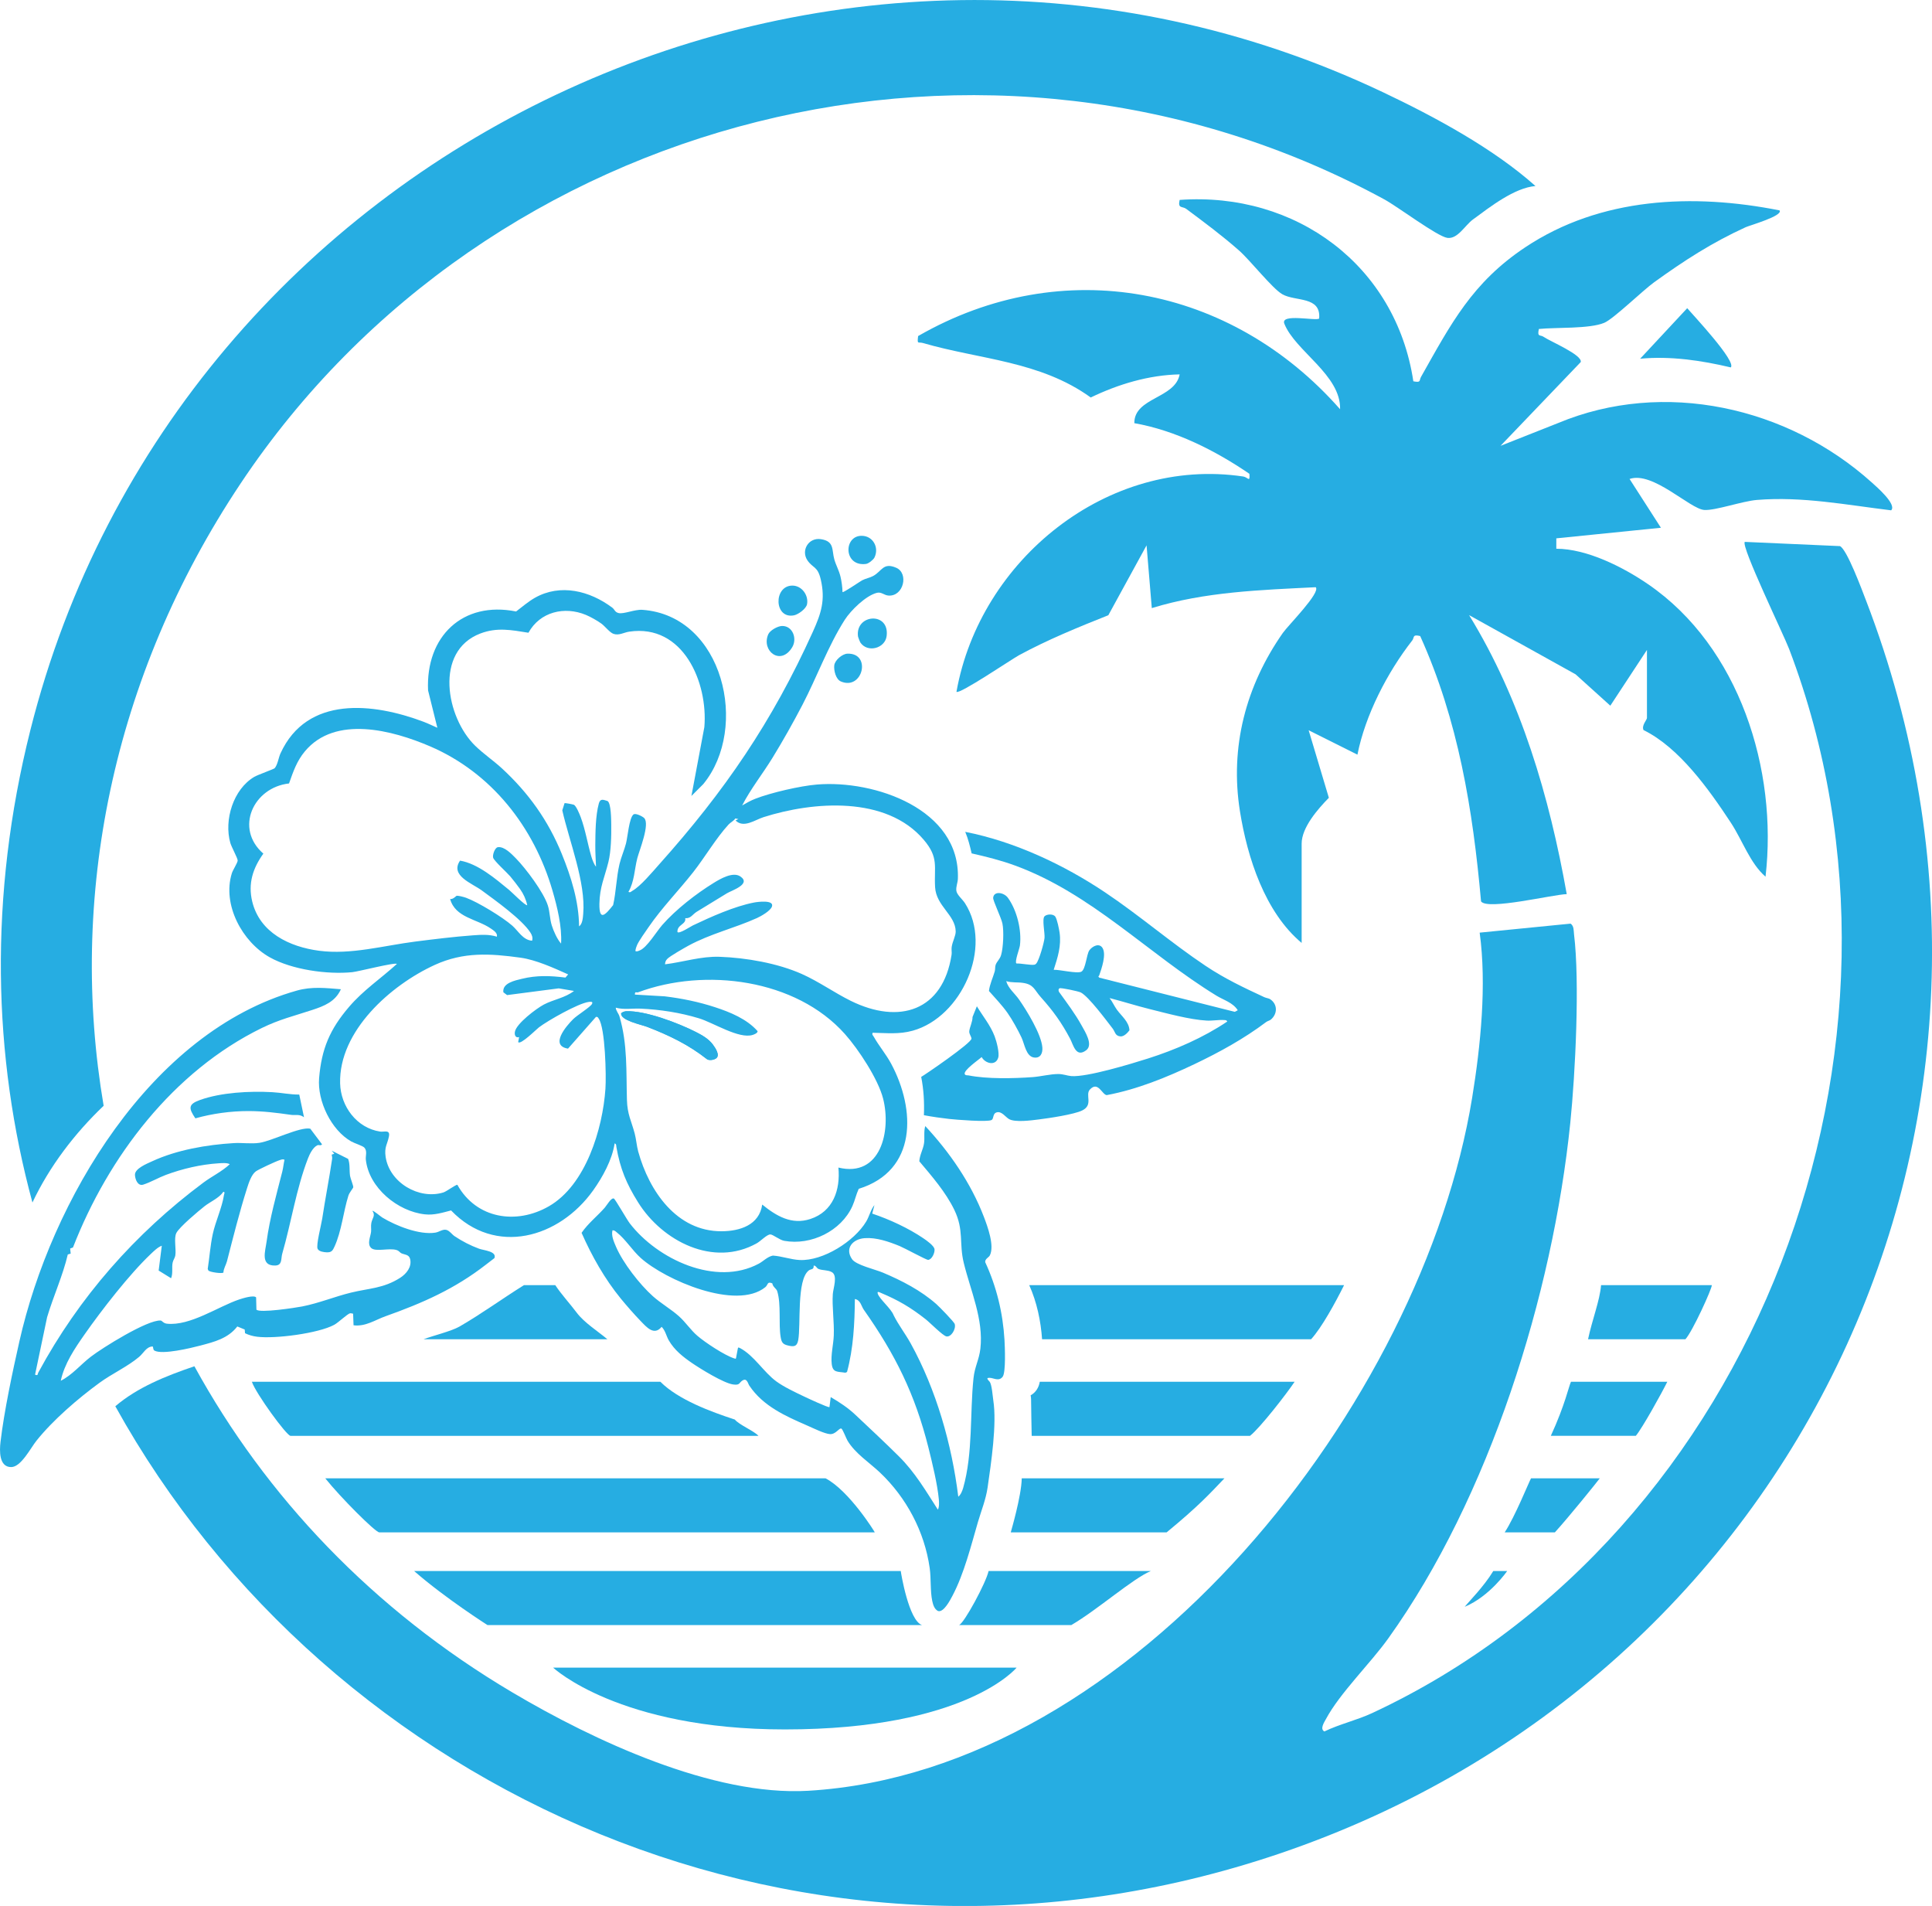
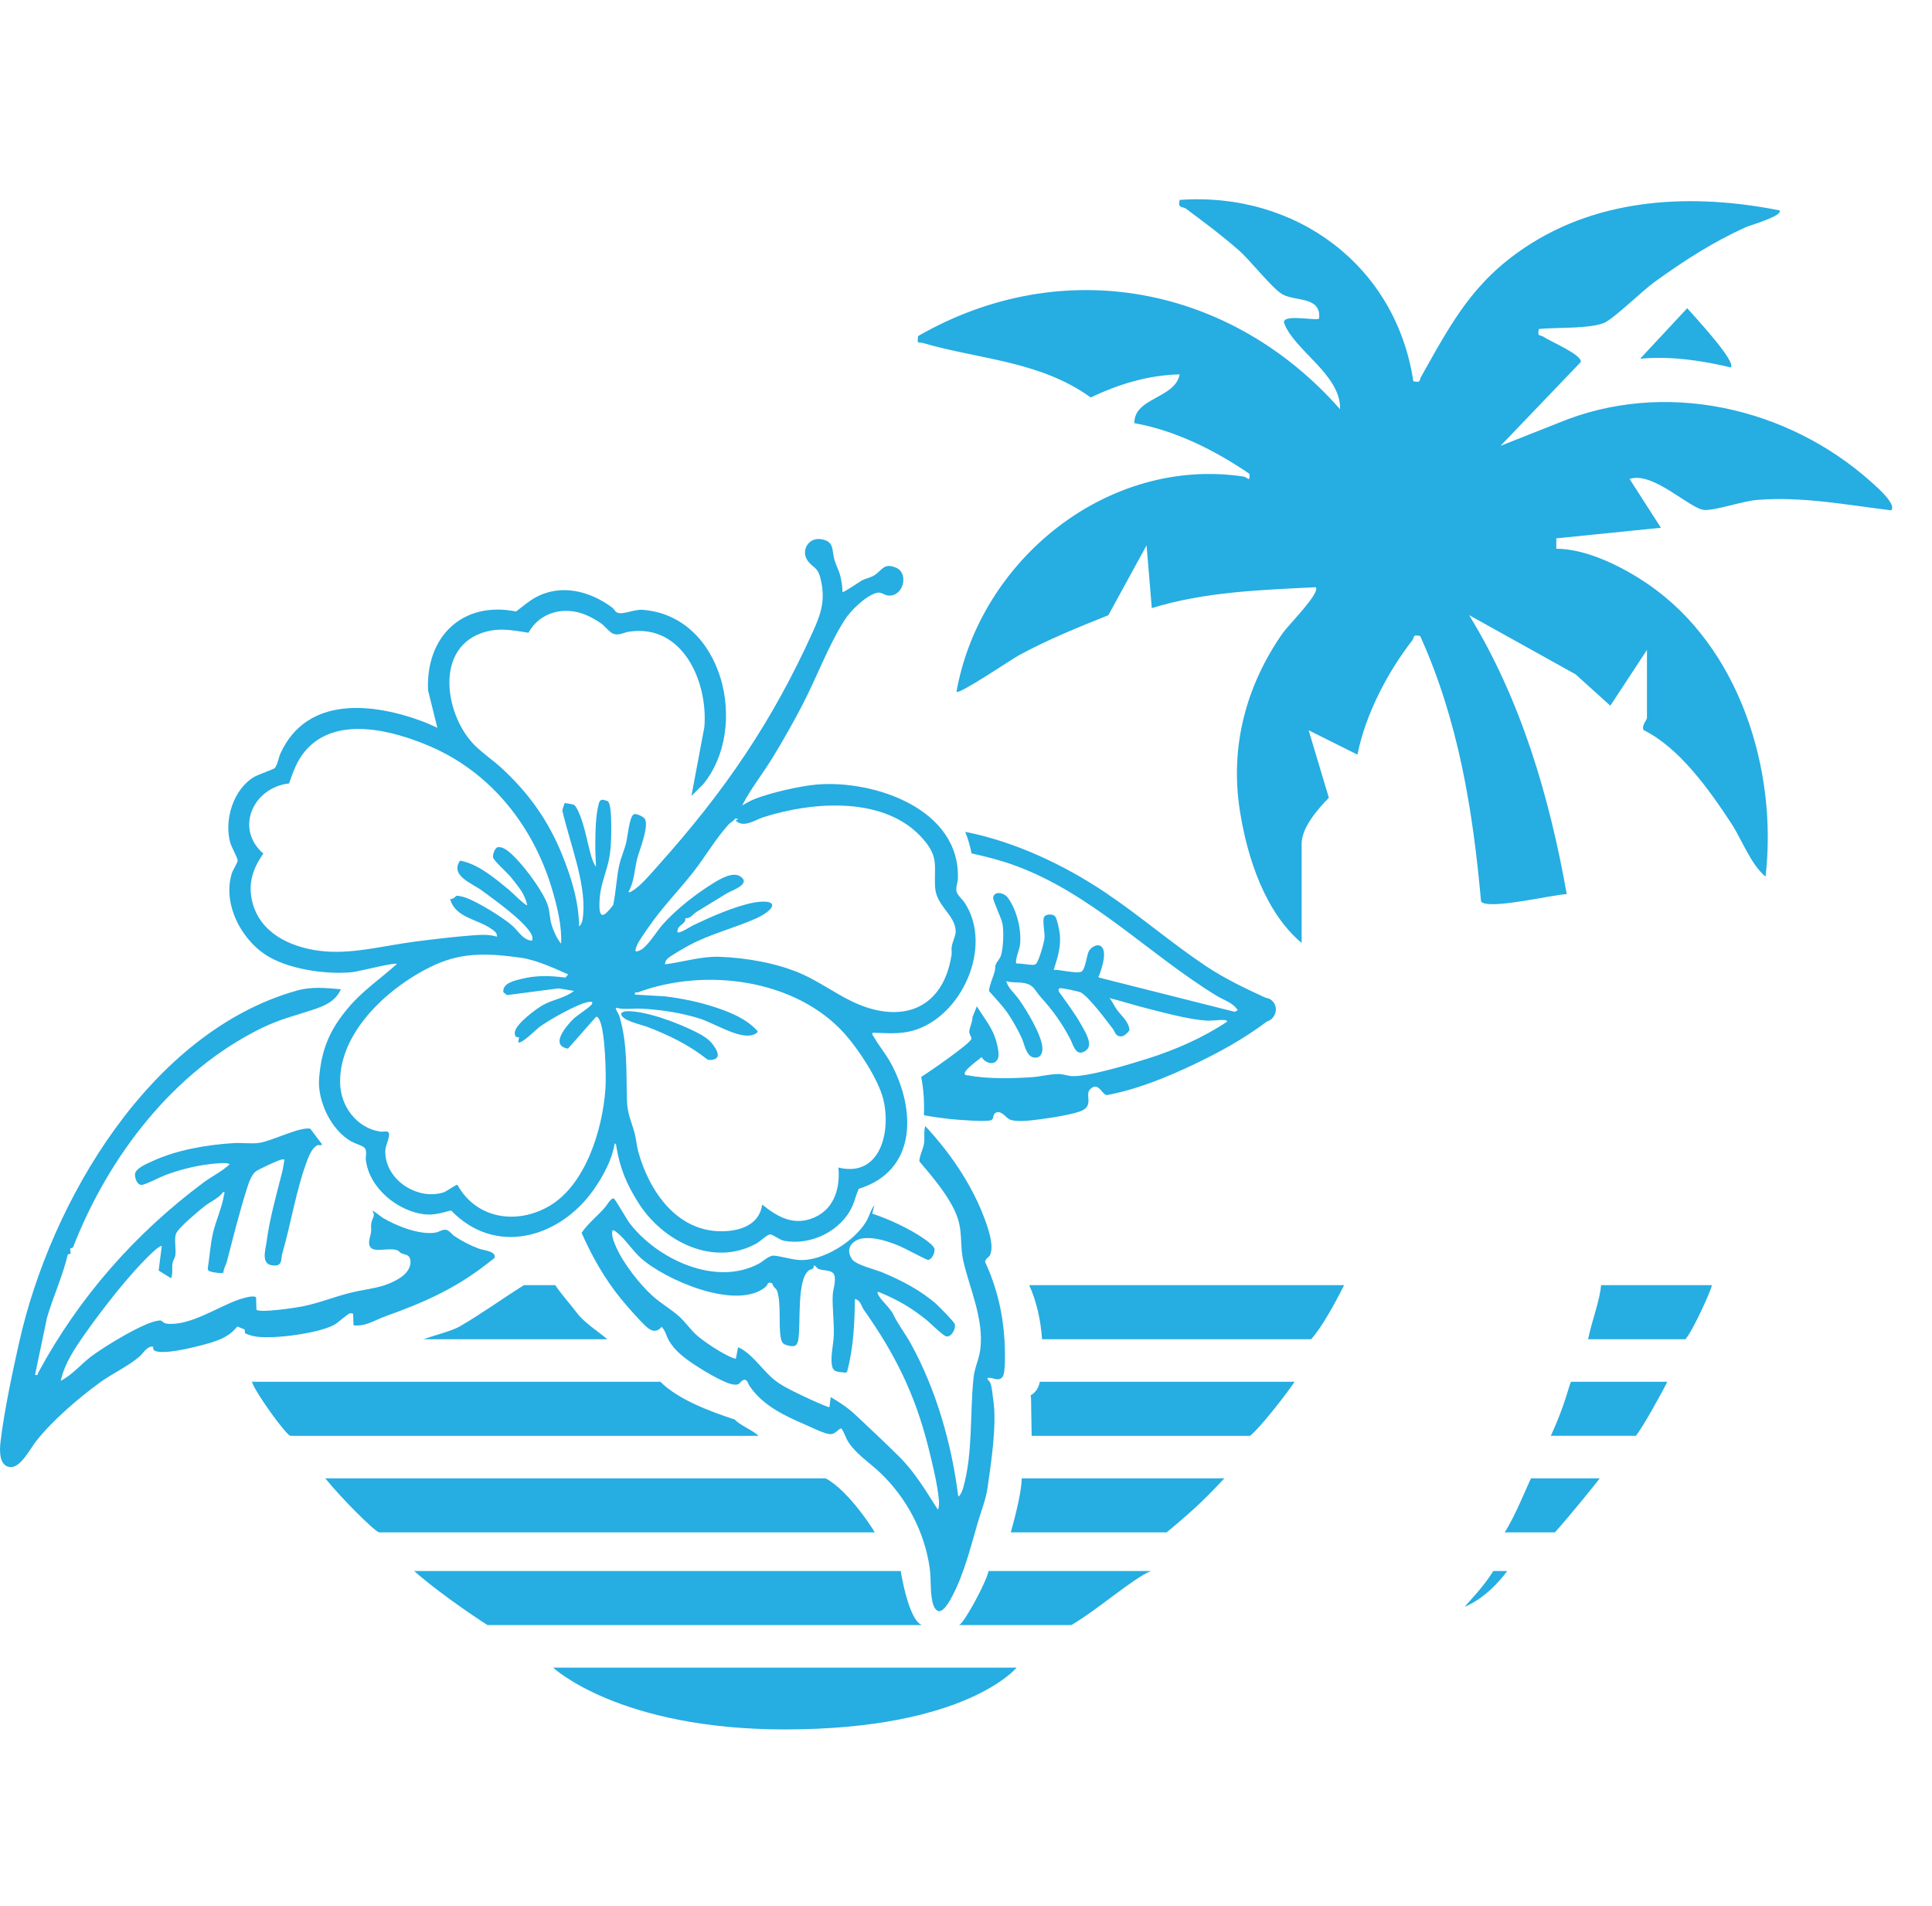
<svg xmlns="http://www.w3.org/2000/svg" id="_レイヤー_1" viewBox="0 0 480 473.46">
  <defs>
    <style>.cls-1{fill:#26ade2}</style>
  </defs>
-   <path d="M25.75 274.69c-8.73-51.32 1.84-106.32 34.03-154.59C121.24 27.95 245.92-3.82 343.93 49.53c3.35 1.82 13.17 9.22 15.66 9.56 2.57.35 4.35-3.09 6.36-4.57 4.32-3.18 10.3-7.86 15.53-8.31-10.44-9.33-25-17.19-37.82-23.27C207.44-41.69 44 36.29 7.54 181.39c-10.37 41.26-9.32 81.07.52 117.33 4.26-9.02 10.51-17.19 17.69-24.03ZM463.59 149.12c-.98-2.56-4.76-12.75-6.47-13.46l-23.64-1.05c-.94 1.17 9.68 23.07 11.04 26.65 37.4 98.31-8.08 219.79-103.59 264.28-3.87 1.8-8.05 2.72-11.89 4.57-1.18-.6-.04-2.28.39-3.08 3.46-6.46 11.02-13.79 15.49-20.04 25.1-35.04 40.84-85.32 45.22-128.1 1.25-12.27 2.38-34.95.92-46.83-.11-.92.02-2-.85-2.62l-22.59 2.24c1.76 12.92.26 27.98-1.87 41.02-12.33 75.58-83.78 167.38-164.96 172.15-23.68 1.39-53.36-12.51-73.48-24.43-34.76-20.58-61.34-48.79-79.01-81.02-7.16 2.43-14.15 5.24-19.65 9.93 52.93 95.56 171.89 150.86 289.16 111.15C446.95 416.75 513 277.65 463.6 149.14Z" class="cls-1" />
  <path d="M323.42 234.26c-9.17-7.66-13.52-21.22-15.36-32.74-2.54-15.94 1.46-31.15 10.67-44.31 1.33-1.89 9.48-10.05 8.15-11.34-13.69.69-27.53 1.12-40.72 5.19l-1.3-15.59-9.5 17.36c-7.52 2.99-15.03 6.06-22.15 9.91-1.8.97-14.9 9.85-15.58 9.11 5.83-32.75 37.53-58.51 71.25-53.48 1.14.17 1.71 1.62 1.53-.67-8.47-5.79-18.4-10.79-28.59-12.58-.06-6.41 10.14-6.09 11.26-12.12-7.68.16-15.25 2.44-22.09 5.74-12.59-9.1-27.67-9.44-41.64-13.52-1.26-.37-1.51.49-1.25-1.74 35.93-20.65 77.81-12.53 104.84 18.18.22-8.54-11.15-14.43-13.85-21.25-1.06-2.66 7.95-.59 8.65-1.29.49-5.61-5.9-4.17-9.14-6.02-2.5-1.42-7.94-8.39-10.78-10.89-4.18-3.68-8.64-7-13.1-10.32-.96-.72-2.16.02-1.64-2.23 28.89-2.07 53.74 16.31 58.06 45.06 2.01.38 1.38-.16 1.92-1.12 7.46-13.22 12.7-23.39 25.88-32.17 18.68-12.44 41.69-13.44 63.18-9.17 1 1.34-7.48 3.75-8.39 4.17-8.43 3.85-15.26 8.28-22.73 13.66-2.9 2.09-10.11 9.13-12.43 10.1-3.66 1.54-12.02 1.1-16.24 1.53-.48 2.07.36 1.4 1.13 1.93 1.73 1.19 9.71 4.5 9.27 6.29l-19.93 20.81 14.28-5.65c26.31-10.99 57.12-4.02 77.98 14.77 1.12 1.01 6.27 5.44 4.79 6.9-11.07-1.34-22.1-3.5-33.35-2.58-3.61.29-10.3 2.66-13.06 2.49-3.54-.2-12.79-9.71-18.58-7.7l7.79 12.12-25.99 2.63v2.58c7.61.02 16.55 4.53 22.81 8.82 22.68 15.53 32.24 46.12 29.17 72.65-3.86-3.35-5.73-9.03-8.64-13.45-5.43-8.25-12.82-18.64-21.67-22.97-.55-1.14.85-2.53.85-3.01v-16.9l-9.1 13.85-8.64-7.8-26.45-14.7c12.88 20.97 19.97 45.13 24.26 69.31-3.48.09-19.73 4.08-21.29 1.8-2.03-22.77-5.66-45-15.12-65.91-1.99-.5-1.42.39-1.97 1.09-6.2 7.94-11.66 18.51-13.62 28.37l-12.12-6.06 5.02 16.78c-2.68 2.73-6.76 7.36-6.76 11.38v24.7Z" class="cls-1" />
  <path d="M430.01 91.27c-7.37-1.75-15.03-2.86-22.52-2.16l11.69-12.55c1.4 1.63 12.3 13.24 10.83 14.71ZM425.3 319.25h-27.52c-.31 3.84-2.23 8.64-3.23 13.43h24.19c1.76-1.92 6.56-12.47 6.56-13.43ZM255.71 319.25c1.9 4.21 2.88 8.94 3.19 13.43h66.84c2.64-2.88 6.08-9.18 8.19-13.43h-78.22ZM143.29 326.09c-1.73-2.3-3.74-4.45-5.33-6.84h-7.79c-5.37 3.35-10.52 7.11-15.99 10.27-2.06 1.19-6.74 2.31-8.96 3.17h45.69c-2.33-1.97-5.75-4.11-7.62-6.6ZM182.55 352.63c-5.95-1.95-13.99-4.9-18.48-9.38H62.58c.96 2.88 8.64 13.43 9.6 13.43h116.26c-1.18-1.27-4.75-2.7-5.88-4.05ZM258.33 343.24c-.22 1.39-.98 2.67-2.27 3.37.07.33.11.68.11 1.06.01 3.26.11 5.76.15 9.01h54.24c2.47-1.92 9.18-10.56 11.08-13.43h-63.31ZM390.31 343.24c-.51.96-1.47 5.76-5.01 13.43h21.12c1.61-1.92 6.41-10.56 7.82-13.43h-23.92ZM205.1 367.23H80.81c3.84 4.8 12.47 13.43 13.43 13.43h123.1c-.03-.16-6.4-10.39-12.24-13.43ZM253.85 367.23c-.08 4.43-2.67 13.16-2.7 13.32 0 .02-.01.06-.02.11h38.71c7.95-6.54 10.72-9.6 14.37-13.43h-50.35ZM397.46 367.23h-17.08c-.46.77-4.01 9.6-6.55 13.43h12.47c3.5-3.84 10.55-12.59 11.16-13.43ZM363.9 399.15c6.24-2.6 10.55-8.89 10.55-8.89H371c-2.31 3.84-6.15 7.68-7.1 8.89ZM223.78 390.26H102.89c7.68 6.72 18.23 13.43 18.23 13.43h107.97c-3.32-1.07-5.26-13.03-5.3-13.43ZM245.61 390.26c-.56 2.75-6.07 13.02-7.35 13.43h27.9c6.57-3.84 15.2-11.51 19.76-13.43h-40.3ZM195 429.61c-41.26 0-57.58-15.35-57.58-15.35h115.15s-12.47 15.35-57.58 15.35ZM174.99 180.67c.96-11.14-5.26-25.75-18.66-23.76-1.35.2-2.52 1.01-3.9.55-.93-.31-2.13-1.9-2.99-2.53-1.01-.74-2.72-1.7-3.87-2.18-5.33-2.21-11.39-.79-14.28 4.43-4.24-.68-7.81-1.39-11.95.19-11.53 4.4-8.5 20.85-1.29 27.88 2.07 2.02 4.54 3.68 6.67 5.64 6.6 6.1 11.47 12.91 14.86 21.24 2.32 5.71 4.23 11.77 4.29 17.99.86-.59.95-2.15 1.03-3.12.67-7.77-3.49-18.11-5.2-25.7l.56-1.78c.17-.08 1.93.26 2.28.38.6.21 1.47 2.38 1.74 3.1 1.17 3.15 1.69 6.55 2.63 9.74.22.76.65 1.96 1.17 2.55-.08-1.78-.19-3.59-.18-5.38.03-3.19.05-7.24.87-10.28.35-1.32 1.06-.99 2.16-.65.91.5.91 4.68.93 5.8.04 2.81-.04 6.65-.7 9.34-.92 3.75-2.17 6.19-2.24 10.38-.07 4.52 1.53 2.71 3.41.34.76-3.38.79-6.85 1.59-10.23.38-1.61 1.2-3.49 1.61-5.1.41-1.6.78-6.25 1.82-7.16.53-.47 2.3.47 2.68.85 1.51 1.49-1.18 8-1.7 10.01-.72 2.81-.7 5.75-2.2 8.35.5.23.65-.09 1.01-.29 1.98-1.1 4.94-4.65 6.57-6.48 16.3-18.2 28.14-35.49 38.25-57.87 2.07-4.58 3.14-7.89 1.95-12.99-.77-3.32-1.94-2.74-3.3-4.72-1.67-2.45.26-5.76 3.36-5.27 3.38.53 2.65 2.65 3.31 5.01.39 1.41 1.17 2.74 1.54 4.31.28 1.17.47 2.61.5 3.82.13.25 4.44-2.69 4.85-2.91.89-.47 1.94-.64 2.75-1.08 2.2-1.18 2.47-3.46 5.74-2.05 3.15 1.36 1.86 7.13-1.9 6.91-1.1-.07-1.78-.96-2.87-.69-2.75.67-6.51 4.36-8.02 6.72-4.13 6.48-6.95 14.29-10.51 21.12-2.25 4.32-4.86 8.95-7.41 13.11-2.45 4-5.42 7.71-7.57 11.88 1.09-.63 2.09-1.21 3.28-1.67 3.88-1.51 11.15-3.19 15.3-3.53 14.27-1.19 35.66 6.08 35.02 23.43-.04.99-.5 1.93-.38 2.94.12 1.02 1.52 2.13 2.14 3.1 7.02 10.91-.84 28.29-12.95 31.67-3.44.96-6.48.58-9.98.52-.23.5.09.65.29 1.01 1.26 2.25 3.04 4.32 4.32 6.71 6.11 11.42 6.45 26.54-8.07 31.05-.65 1.39-.94 2.87-1.57 4.28-2.79 6.21-10.27 9.84-16.93 8.64-1.2-.22-2.8-1.58-3.46-1.59-.85-.01-2.38 1.64-3.36 2.19-10.79 6.06-23.49-.54-29.49-10.15-2.92-4.67-4.44-8.31-5.4-13.75-.06-.35.03-.77-.44-.9-.61 4.06-2.95 8.32-5.32 11.65-8.44 11.86-24.32 16.43-35.31 5-2.15.55-4.22 1.22-6.49.97-6.76-.72-13.94-6.59-14.69-13.59-.1-.96.41-2.13-.36-2.98-.43-.47-2.44-1.07-3.25-1.53-5-2.82-8.47-10.06-8-15.73.61-7.31 2.68-12.15 7.43-17.7 3.56-4.17 7.88-7.03 11.89-10.67-.39-.48-9.57 1.89-11.08 2.04-6.23.62-15-.62-20.48-3.68-6.86-3.83-11.85-13.07-9.45-20.86.25-.83 1.45-2.63 1.46-3.21 0-.55-1.55-3.38-1.83-4.36-1.61-5.68.73-13.34 5.97-16.42.82-.48 4.86-1.93 5.04-2.13.76-.86.97-2.65 1.45-3.68 6.6-14.44 23.06-12.56 35.51-7.88 1.19.45 2.32 1.01 3.47 1.51l-2.31-9.29c-.61-13.38 8.57-22.26 21.87-19.6 1.47-1.12 3.06-2.48 4.66-3.39 6.34-3.6 13.66-1.74 19.22 2.43.64.48.63 1.12 1.59 1.35 1.28.31 4.01-.94 5.92-.8 20.11 1.45 26.59 29.32 15.12 43.29l-2.95 2.95 3.21-17.09Zm-9.78 58.88c4.53-.56 9-2.04 13.61-1.87 6.53.23 14.38 1.59 20.37 4.26 4.24 1.89 8.09 4.66 12.2 6.69 12 5.91 22.87 2.55 25.03-11.48.09-.58-.07-1.22.02-1.89.18-1.35 1.02-2.78 1-3.9-.08-4.11-4.86-6.28-5.12-10.99-.29-5.12.99-7.28-2.82-11.76-9.31-10.97-27.45-9.55-39.8-5.62-2.17.69-4.95 2.82-6.95.82l.7-.34-.75-.16c-.45.66-1.19.97-1.68 1.5-3.14 3.42-5.89 8.15-8.8 11.85-3.61 4.59-7.75 8.8-11.07 13.63-.74 1.07-2.4 3.41-2.86 4.44-.22.5-.38.98-.43 1.53.42.17.71-.02 1.09-.17 1.78-.69 4.18-4.71 5.6-6.33 3.37-3.84 8.42-7.76 12.74-10.42 1.68-1.04 4.83-2.89 6.68-1.6 2.73 1.9-2.2 3.46-3.33 4.14-2.51 1.52-5.07 3.08-7.57 4.63-1.01.63-1.48 1.71-2.83 1.58.32 1.55-2.06 1.57-1.93 3.43.36.58 3.35-1.42 3.84-1.64 4.5-2.14 10.3-4.74 15.17-5.68.86-.17 5.09-.74 4.46 1.01-.38 1.07-2.68 2.37-3.71 2.84-5.55 2.51-11.53 3.88-17.04 6.87-1.04.57-4.63 2.61-5.26 3.29-.4.43-.51.77-.55 1.35Zm-25.81-5.16c.24-4.24-.95-9.07-2.14-13.16-4.59-15.75-15.11-29.26-30.41-35.83-9.3-3.99-23.54-7.82-31.1 1.24-2.03 2.44-2.9 5.04-3.94 7.98-8.87.99-13.58 11.17-6.38 17.43-2.61 3.63-3.84 7.43-2.77 11.88 1.87 7.77 9.27 11.28 16.63 12.25 7.91 1.04 16.05-1.29 23.93-2.29 4.58-.58 9.66-1.21 14.24-1.54 2.08-.15 3.94-.29 5.99.33.21-.95-.87-1.58-1.53-2.04-3.46-2.38-8.81-2.67-10.09-7.32.71.16 1.54-.81 1.63-.81.59-.01 1.74.3 2.34.51 2.92 1.06 9.11 4.84 11.47 6.92 1.5 1.31 2.66 3.6 4.93 3.74.22-.72-.02-1.4-.41-2-2.09-3.28-8.79-8.06-12.11-10.5-2.43-1.78-7.94-3.66-5.38-7.39 4.44.77 8.73 4.44 12.2 7.29.63.51 4.08 4.02 4.49 3.77-.32-1.47-.93-2.79-1.79-4.01-.63-.89-1.74-2.32-2.45-3.16-.81-.95-4-3.82-4.23-4.62-.2-.71.44-2.51 1.17-2.61 1.6-.23 3.42 1.69 4.48 2.77 2.47 2.52 6.92 8.44 7.95 11.74.51 1.63.45 3.29.98 4.96.45 1.42 1.32 3.37 2.29 4.47Zm68.92 55.65c10.47 2.53 13.14-9.06 11.09-17.12-1.24-4.87-6.13-12.28-9.49-16.05-12.2-13.69-34.74-16.56-51.38-10.37-.41.15-.82-.36-.8.57l7.4.43c4.27.52 8.41 1.36 12.53 2.71 3.76 1.23 7.89 2.92 10.55 5.94.03.49-.84.82-1.23.94-3.4 1.07-9.74-3.04-13.35-4.13-4.69-1.42-9.56-2.17-14.46-2.4-2.08-.1-4.17.32-6.2-.24.07.82.72 1.44.93 2.18 2.03 6.91 1.65 13.73 1.85 20.74.1 3.61 1.1 5.21 1.93 8.34.38 1.44.48 3.04.88 4.5 2.7 9.75 9.52 19.83 20.71 19.78 4.53-.02 9.37-1.53 10.09-6.63 3.53 2.86 7.32 5.11 11.97 3.58 5.64-1.85 7.48-7.22 6.96-12.77Zm-67.17-47.99c-3.54-1.58-7.98-3.62-11.83-4.15-7.58-1.05-14.16-1.47-21.31 1.8-10.9 4.99-23.83 16.38-23.51 29.41.14 5.72 4.12 11.1 9.95 11.99.98.15 2.52-.58 2.18 1.19-.38 1.97-1.19 2.6-.82 5.11.96 6.37 8.28 10.69 14.34 8.82.78-.24 3.12-1.99 3.48-1.9 4.71 8.45 14.65 9.98 22.74 5.33 9.18-5.28 13.37-19.23 14.05-29.21.22-3.22-.04-15-1.66-17.38-.21-.3-.2-.49-.69-.46l-6.95 7.89c-4.58-.74-.52-5.54 1.29-7.33 1.01-1 4.26-2.99 4.67-3.77.35-.68-.44-.55-.87-.49-2.61.37-10.07 4.6-12.32 6.31-.59.45-4.63 4.48-5.15 3.65l.23-1.24c-.89.29-1.18-.53-1.05-1.3.35-2.05 5.33-5.79 7.2-6.78 2.38-1.26 5.3-1.66 7.48-3.38l-3.79-.64-12.83 1.67-.92-.7c-.31-2.3 2.9-2.93 4.62-3.35 3.68-.9 7.04-.77 10.8-.3l.67-.78Z" class="cls-1" />
  <path d="M84.67 245.79c-1.38 3.05-4.15 4.13-7.11 5.1-4.51 1.49-8.09 2.32-12.5 4.47-22 10.75-38.17 31.99-46.93 54.53l-.7.26.13 1.26-.72.22c-1.2 5.17-3.59 10.38-5.14 15.59l-2.99 14.26c.82.3.55-.06.82-.55 10.08-18.66 24.03-34.51 40.98-47.14 2.13-1.59 4.61-2.75 6.58-4.59-.71-.4-2-.27-2.83-.22-4.38.28-8.95 1.35-13.06 2.88-1.84.69-3.78 1.83-5.6 2.41-1.34.44-2.01-1.24-2.07-2.39-.08-1.59 2.91-2.78 4.28-3.41 6.12-2.83 13.55-4.1 20.26-4.51 2.08-.13 4.34.24 6.39-.07 3.13-.47 10.1-4.05 12.63-3.51l2.92 3.88c-.36.45-.78.06-1.16.24-1.11.52-1.91 2.17-2.34 3.28-2.9 7.49-4.17 16-6.38 23.63-.37 1.29.06 2.9-1.73 2.96-3.78.12-2.48-3.6-2.17-5.92.8-5.86 2.44-11.66 3.91-17.43.24-.96.32-1.97.55-2.93-.46-.2-.74-.04-1.15.08-.95.29-5.26 2.29-5.99 2.82-1.07.79-1.75 2.84-2.15 4.11-1.92 6.04-3.42 12.06-5 18.19-.24.93-.85 1.81-.89 2.82-.33.34-3.32-.09-3.72-.48l-.18-.41c.45-2.91.63-5.76 1.25-8.66.69-3.19 2.31-6.56 2.78-9.67.05-.35.36-.81-.16-.82-1.07 1.57-3.16 2.39-4.67 3.58-1.53 1.21-6.26 5.17-7 6.65-.65 1.31 0 3.97-.25 5.57-.09.59-.52 1.11-.66 1.75-.27 1.23.12 2.65-.39 3.91l-3.09-1.91.78-6.17c-1.05.4-1.93 1.3-2.75 2.07-5.28 5-12.19 13.9-16.42 19.94-2.46 3.51-5.03 7.3-5.93 11.54 2.88-1.46 4.96-4.06 7.5-6 2.91-2.23 13.98-9.14 17.29-8.97.41.02.65.69 1.58.79 5.76.62 12.74-4.26 17.93-6.01.82-.27 3.62-1.17 4.23-.53l.08 3.04c.74.92 9.77-.47 11.36-.78 4.23-.83 8.07-2.45 12.14-3.44 4.49-1.1 8.05-1.02 12.23-3.69 1.52-.98 2.92-2.68 2.46-4.64-.28-1.19-1.41-1.07-2.2-1.45-.38-.18-.51-.59-1.18-.8-1.84-.58-5.2.54-6.31-.51-1.06-1-.17-2.74-.02-4.01.08-.73-.09-1.4.07-2.22.24-1.22 1.09-1.81.27-2.98.25-.15 2.01 1.38 2.47 1.66 3.39 2.05 9.21 4.37 13.17 3.74.97-.16 1.82-.92 2.74-.68.77.2 1.4 1.15 2.04 1.57 1.91 1.27 3.9 2.3 6.06 3.1 1.19.44 4.46.62 3.83 2.34 0 0-1.24.94-2.11 1.62-7.75 6.03-15.73 9.54-24.92 12.81-2.59.92-4.99 2.63-7.97 2.26l-.11-2.88c-.24-.04-.49-.13-.74-.1-.64.1-2.9 2.29-3.95 2.86-3.94 2.13-14.71 3.53-19.17 2.96-1.08-.14-2.01-.4-2.99-.87l-.08-.92-1.84-.76c-2.31 2.98-5.69 3.82-9.16 4.74-2.35.62-9.46 2.34-11.42 1.26-.45-.25-.23-.98-.49-1.03-1.53.06-2.2 1.63-3.33 2.59-2.87 2.42-6.75 4.18-9.83 6.43-5.35 3.91-11.53 9.22-15.66 14.38-1.48 1.85-3.84 6.54-6.27 6.56-3.07.03-2.93-4.09-2.67-6.26.89-7.57 2.99-17.44 4.69-24.97 7.85-34.8 32.51-76.89 68.95-87.14 3.7-1.04 7.15-.64 10.91-.33ZM315.57 248.21c-.36-.23-1.02-.29-1.48-.51-5.12-2.38-9.82-4.6-14.55-7.76-8.57-5.72-16.41-12.53-24.98-18.26-10.2-6.83-22.44-12.62-34.75-15.04.72 1.72 1.17 3.53 1.59 5.35 3.64.82 7.4 1.77 10.81 3.03 19.02 6.97 33.05 21.92 50.02 32.32 1.8 1.1 4.09 1.71 5.29 3.62l-.75.39-33.65-8.49c-.43-.36-.1-.34-.02-.57.58-1.65 1.83-5.21.81-6.82-.83-1.31-2.54-.41-3.27.61-.68.96-.91 4.71-1.97 5.29-1.04.57-5.46-.54-6.88-.46 1-3.08 1.93-5.98 1.46-9.25-.13-.89-.61-3.32-1.07-3.97-.5-.71-2.09-.64-2.66-.08-.68.66.11 4.18-.01 5.39s-1.33 5.5-2.04 6.34c-.17.2-.27.26-.53.31-.77.16-3.41-.37-4.41-.31-.51-.41.77-3.66.87-4.48.47-3.78-.74-8.74-2.99-11.84-.99-1.36-3.5-1.76-3.66.01-.06.71 2.01 4.95 2.3 6.38.39 1.91.22 5.97-.33 7.84-.3 1.02-1 1.54-1.33 2.36-.2.5-.1 1.16-.25 1.7-.47 1.62-1.24 3.17-1.44 4.86 1.56 1.77 3.26 3.53 4.62 5.46 1.17 1.66 2.61 4.27 3.48 6.12.74 1.58 1.11 4.63 3.05 4.94 1.64.26 2.23-1.04 2.12-2.48-.25-3.29-3.88-9.19-5.8-11.93-1.05-1.51-2.67-2.74-3.18-4.55 1.41.43 2.81.22 4.18.43 2.7.4 2.78 1.72 4.43 3.56 3.02 3.36 5.16 6.32 7.28 10.34.79 1.5 1.43 4.79 4 2.82 1.8-1.39-.34-4.65-1.17-6.17-1.61-2.91-3.62-5.56-5.56-8.26-.21-.29-.24-.78.1-.95.37-.18 4.7.75 5.27 1.04 1.95 1 6.33 6.91 7.92 8.97.62.8.58 1.8 1.89 1.94.89.1 1.77-.84 2.28-1.51-.11-2.13-1.95-3.51-3.13-5.13-.63-.87-1.12-2.01-1.81-2.88 3.31.85 6.59 1.9 9.89 2.72 4.22 1.05 10.06 2.66 14.29 2.88 1.3.07 3.1-.24 4.24-.14.37.03.62-.03.82.37-5.96 4.01-12.84 7-19.68 9.18-4.12 1.31-15.23 4.69-19.08 4.37-1.05-.09-1.98-.51-3.21-.51-2.03 0-4.35.62-6.42.77-4.73.34-11.27.49-15.89-.43-.32-.06-.73.06-.93-.29-.46-.93 3.53-3.64 4.19-4.27.85 1.6 3.48 2.32 4.12.14.34-1.15-.43-4.08-.89-5.28-1.06-2.78-2.93-4.99-4.42-7.47l-1.08 2.67c.04 1.13-.74 2.59-.81 3.56-.04.66.46 1.16.55 1.78.15 1.05-11.94 9.27-12.49 9.53.62 3.14.8 6.33.67 9.52 2.23.41 4.38.72 6.3.93 1.62.18 9.62.83 10.53.25.62-.39.18-1.65 1.35-1.91 1.14-.25 2.05 1.11 2.9 1.65 1.49.94 5.64.36 7.48.13 2.5-.31 8.76-1.23 10.79-2.24 2.83-1.4.62-3.85 1.91-5.21 2.03-2.15 3 1.31 4.16 1.41 7.49-1.39 14.95-4.43 21.83-7.71 6.21-2.96 12.28-6.3 17.79-10.45.36-.27.84-.33 1.19-.63 1.65-1.42 1.67-3.8-.21-5.04ZM245.86 343.24c.56.56.78 3.73.92 4.62.93 5.89-.55 15.63-1.41 21.63-.43 3-1.56 5.73-2.41 8.62-1.66 5.69-3.42 12.8-6.32 18.29-.58 1.1-2.19 4.21-3.58 3.8-.93-.46-1.25-1.59-1.45-2.52-.52-2.51-.26-5.54-.63-8.16-1.28-9.05-5.78-17.5-12.37-23.74-2.66-2.51-6.15-4.73-8.05-7.91-.32-.54-1.2-2.85-1.52-2.99-.57-.24-1.34 1.44-2.82 1.37-1.32-.06-4.18-1.48-5.56-2.08-5.52-2.4-11.07-4.86-14.49-9.96-.36-.53-.58-1.96-1.67-1.3-.95.57-.59 1.27-2.4 1-2.34-.35-7.98-3.82-10.12-5.28-2.3-1.57-4.42-3.24-5.83-5.68-.61-1.06-.83-2.41-1.77-3.35-1.89 2.3-3.74.08-5.27-1.5s-3.47-3.8-4.88-5.52c-3.99-4.88-7.2-10.57-9.74-16.33 1.62-2.38 3.92-4.14 5.8-6.3.44-.51 1.58-2.5 2.22-2.22.34.14 3.23 5.23 3.95 6.16 6.88 8.94 21.39 15.76 32.08 10.01 1.13-.61 2.1-1.71 3.47-2 2.21.14 4.45.99 6.66 1.1 5.81.28 13.6-4.65 16.54-9.57.77-1.29 1.12-2.93 2.04-4.08l-.55 2.12c4.27 1.43 9.04 3.63 12.76 6.17.75.51 2.63 1.82 2.72 2.7s-.65 2.57-1.61 2.63c-.41.02-5.91-2.97-7.04-3.43-2.7-1.1-5.77-2.18-8.71-1.97-2.93.22-5.01 2.5-3.13 5.23.99 1.45 5.82 2.55 7.68 3.34 4.7 1.98 9.45 4.44 13.28 7.83.7.62 4.4 4.39 4.55 4.94.36 1.29-.95 3.34-2.1 3.06-.92-.22-4.09-3.45-5.14-4.27-3.75-2.94-6.77-4.72-11.19-6.57-.3-.13-.9-.46-.7.21.4 1.34 3.35 3.75 3.94 5.36 1.23 2.46 2.92 4.62 4.25 7.02 6.35 11.51 10.21 25.06 11.82 38.07.62-.46 1-1.45 1.21-2.16 2.46-8.61 1.65-18.45 2.57-27.25.3-2.89 1.39-4.59 1.71-7.34.84-7.29-2.46-14.47-4.13-21.33-1.2-4.92.1-8.1-2.34-13.16-2.11-4.38-5.6-8.39-8.7-12.07.09-1.61.96-2.95 1.18-4.52.19-1.36-.12-2.89.3-4.23 6.07 6.52 11.34 14.15 14.55 22.52.93 2.43 2.69 7.2 1.5 9.59-.27.54-1.24.87-1.16 1.69 2.82 6.09 4.39 12.58 4.79 19.29.1 1.72.37 8.08-.45 9.17-.95 1.26-2.27.28-3.23.28-.52 0-.96 0 0 .96Zm-33.47-20.56c-.06 6.09-.36 12.25-1.95 18.14l-.41.18c-1.95-.33-3.13.06-3.39-2.18s.42-4.81.51-7.06c.14-3.29-.46-7.26-.24-10.3.1-1.46 1.29-4.61-.26-5.46-1.01-.55-2.24-.38-3.22-.75-.61-.23-.65-.87-1.27-.87.06 1.11-.66.8-1.19 1.19-3.12 2.35-1.95 13.63-2.66 17.37-.32 1.67-1.21 1.62-2.6 1.28-1.23-.3-1.53-.77-1.75-2.03-.57-3.36.17-8.16-.87-11.47-.2-.63-1.09-1.02-1.21-1.92-1.33-.56-1.03.38-1.74.95-7.24 5.84-24.84-1.77-30.95-7.26-2.12-1.9-3.76-4.64-5.98-6.38-.34-.27-.54-.51-1.04-.49-.34 1.36.35 2.84.88 4.09 1.73 4.02 5.87 9.34 9.14 12.27 1.99 1.78 4.48 3.2 6.47 4.97 1.71 1.52 2.9 3.42 4.62 4.89 1.96 1.68 6.72 4.82 9.1 5.59.56.18.43.1.54-.36.14-.61.21-1.25.35-1.86.09-.38.03-.63.54-.36 3.56 1.87 5.88 5.97 9.06 8.3 1.94 1.42 4.8 2.75 7 3.8.82.39 5.93 2.78 6.21 2.59l.31-2.49c2.17 1.27 4.3 2.67 6.13 4.4 3.58 3.37 7.32 6.86 10.81 10.32 4 3.97 6.67 8.54 9.68 13.24.37-.62.31-1.87.24-2.58-.36-3.81-1.62-8.96-2.56-12.74-3.34-13.35-8.26-23.25-16.09-34.35-.62-.88-.77-2.39-2.21-2.65Z" class="cls-1" />
-   <path d="m74.35 271.9 1.18 5.64c-1.14-.86-2.13-.44-3.23-.6-3.64-.52-6.87-.93-10.57-.94-4.41 0-8.96.62-13.19 1.81-1.72-2.53-1.79-3.5 1.12-4.55 5.28-1.9 12.4-2.26 17.99-1.95 2.26.12 4.47.62 6.7.59ZM82.41 286.82l.65-.22-.65-.76 4.08 2.04c.52 1.35.27 2.85.48 4.23.1.66.88 2.5.79 2.86-.06.23-.96 1.27-1.2 2.04-1.25 3.96-1.69 8.8-3.44 12.63-.46 1.01-.74 1.5-1.96 1.45-.73-.03-1.89-.18-2.24-.85-.45-.85.91-6.04 1.13-7.48.74-4.92 1.73-9.89 2.46-14.83.06-.39-.04-.73-.1-1.1ZM213.78 159.64c-.15-.21-.59-1.35-.62-1.59-.66-5.54 7.91-6.17 7.12-.03-.39 3.02-4.68 4.23-6.51 1.62ZM196.81 145.47c2.35-.04 4.12 2.36 3.7 4.62-.21 1.12-2.16 2.54-3.22 2.76-4.98 1.01-5.17-7.3-.48-7.38ZM194.29 155.5c2.65-.06 3.82 3.14 2.54 5.27-2.85 4.76-7.76.93-5.96-3.2.43-.99 2.37-2.05 3.42-2.07ZM210.52 162.38c6.09-.23 3.84 9.23-1.61 6.9-1.26-.54-1.78-2.75-1.64-3.99.15-1.32 2.01-2.86 3.25-2.91ZM214.12 133.1c2.78.04 4.35 2.91 3.14 5.39-.28.57-1.47 1.52-2.12 1.6-5.59.71-5.62-7.05-1.02-6.99ZM177.94 262.89c1-.76-.21-2.57-.85-3.42-1.06-1.41-2.61-2.29-4.14-3.07-4.39-2.25-12.58-5.37-17.36-5.19-.46.02-.92.19-1.26.49-.31 1.77 5.07 2.85 6.43 3.38 5.48 2.12 10.27 4.41 14.91 8.06.6.37 1.75.16 2.26-.24Z" class="cls-1" />
  <path d="M177.94 262.89c-.52.39-1.67.6-2.26.24-4.64-3.65-9.43-5.94-14.91-8.06-1.36-.53-6.74-1.61-6.43-3.38.35-.3.81-.47 1.26-.49 4.78-.18 12.96 2.94 17.36 5.19 1.53.78 3.09 1.67 4.14 3.07.64.85 1.85 2.66.85 3.42Z" class="cls-1" />
</svg>